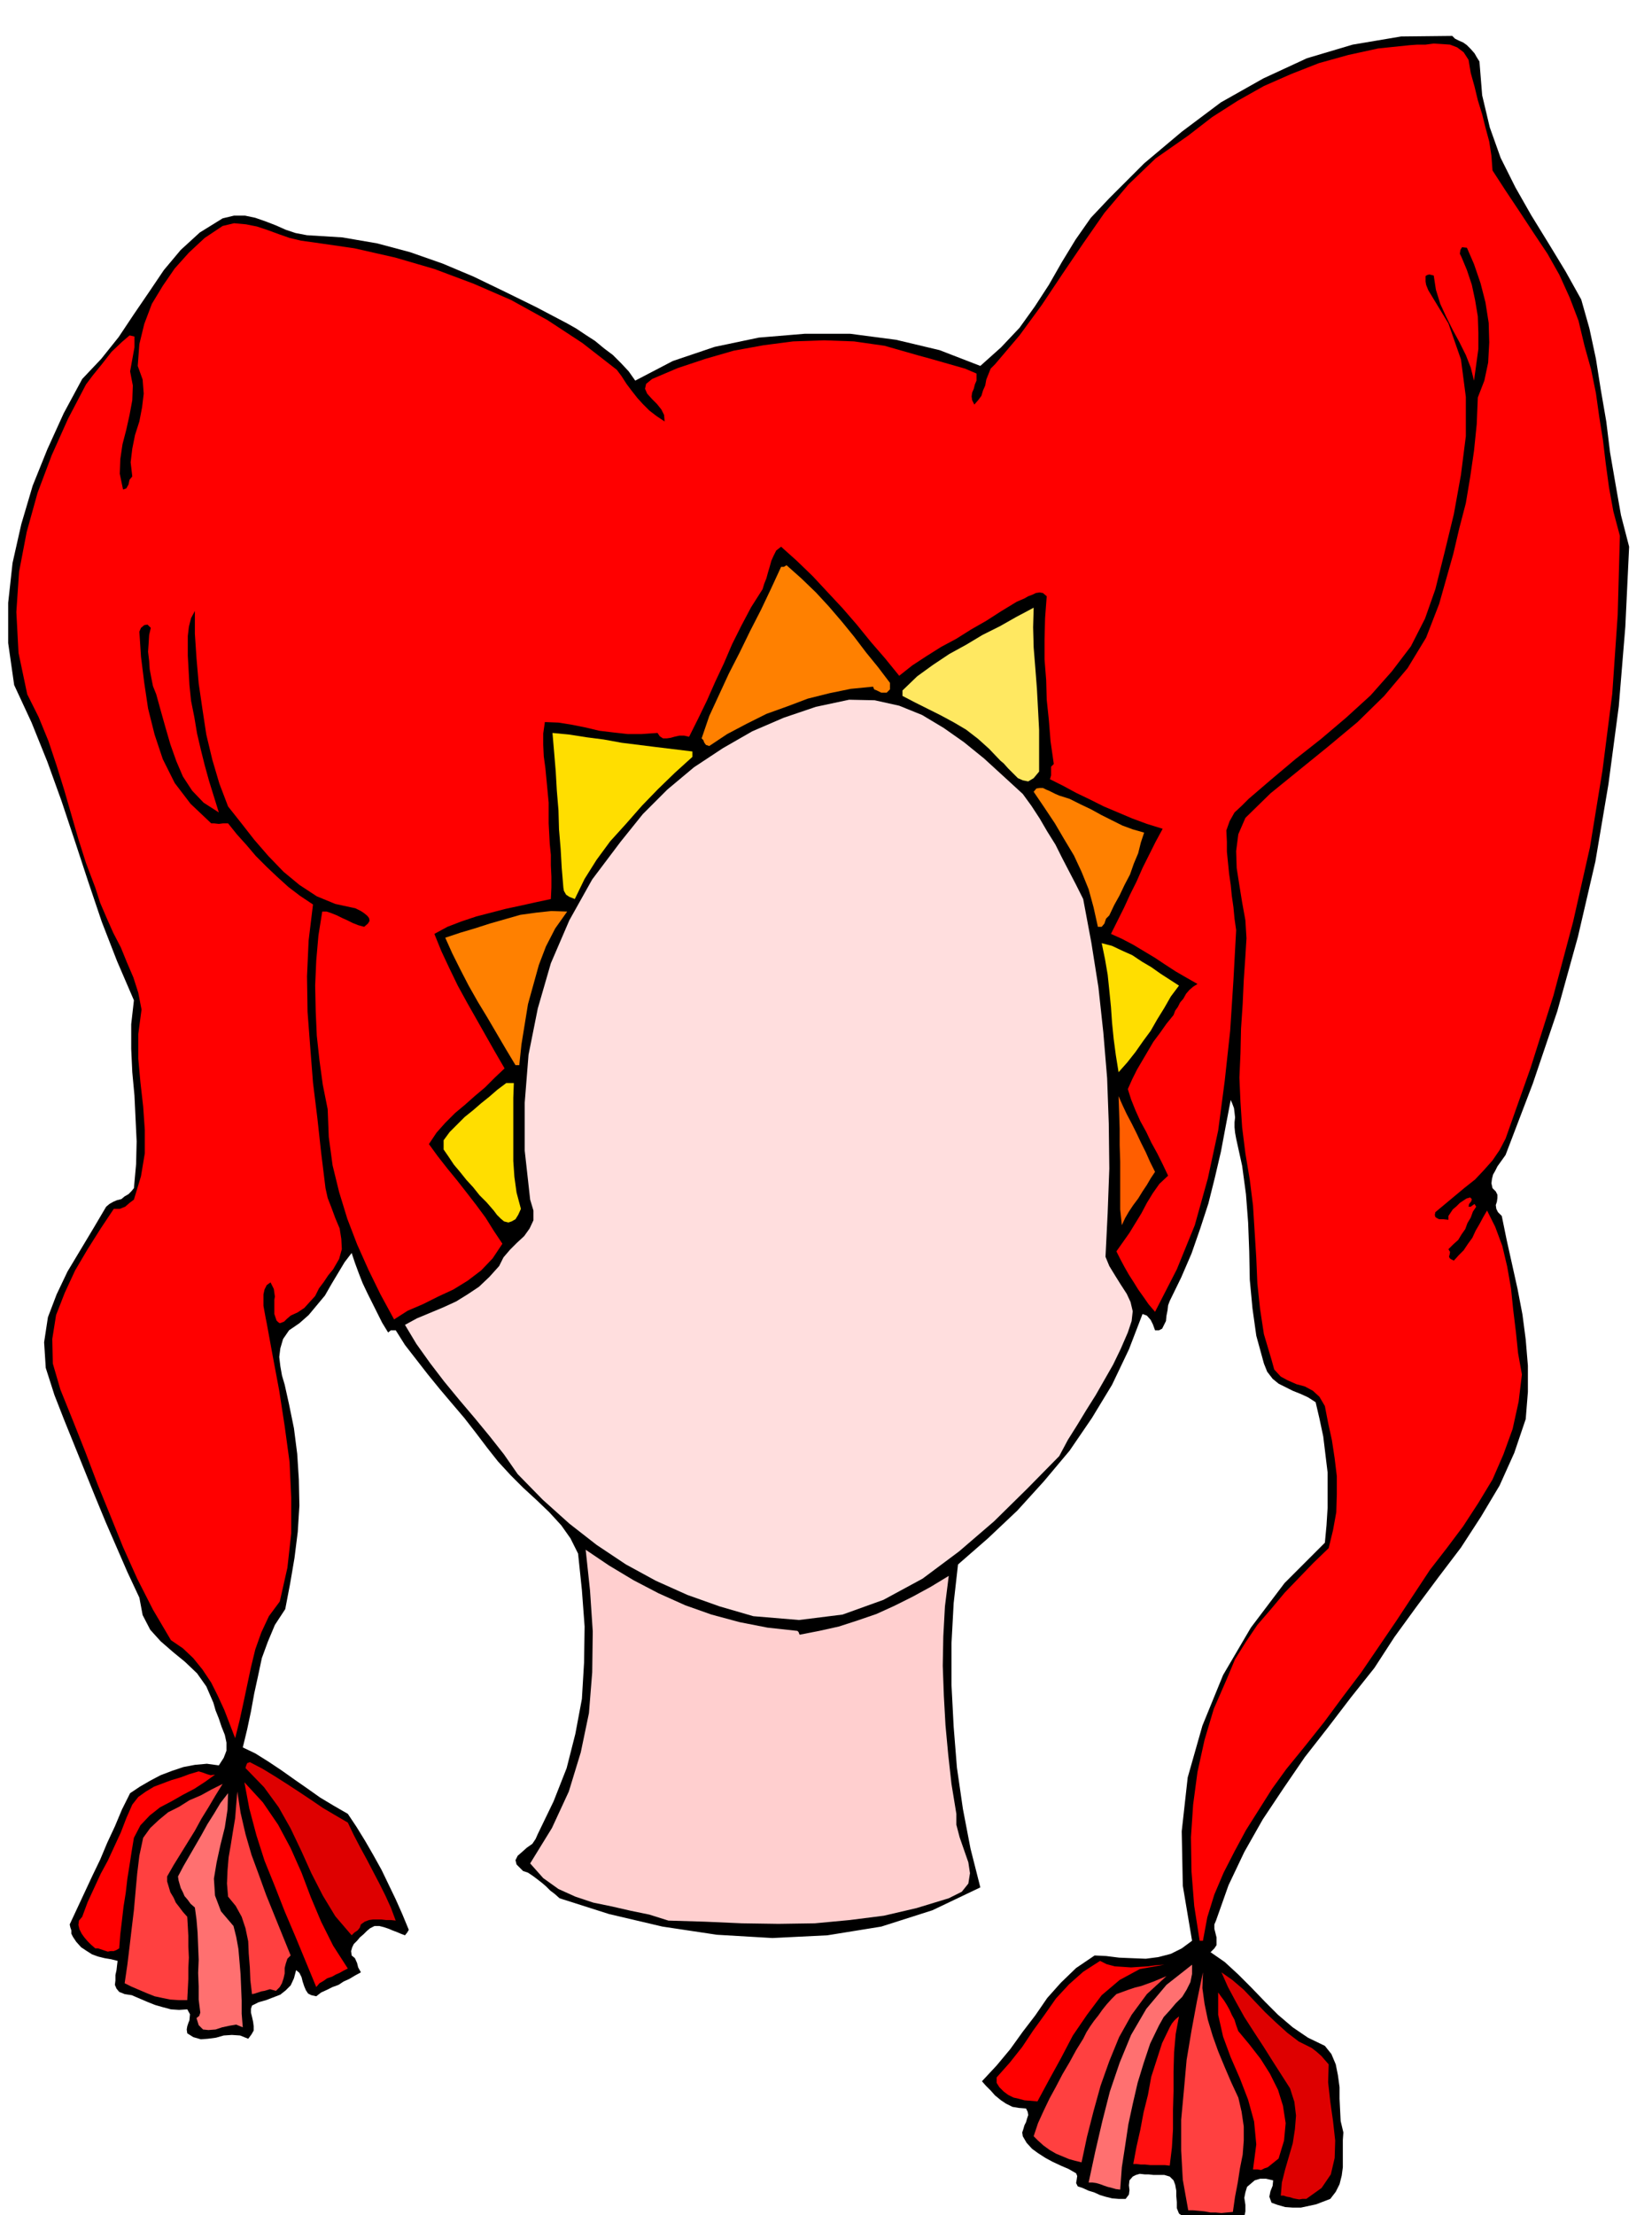
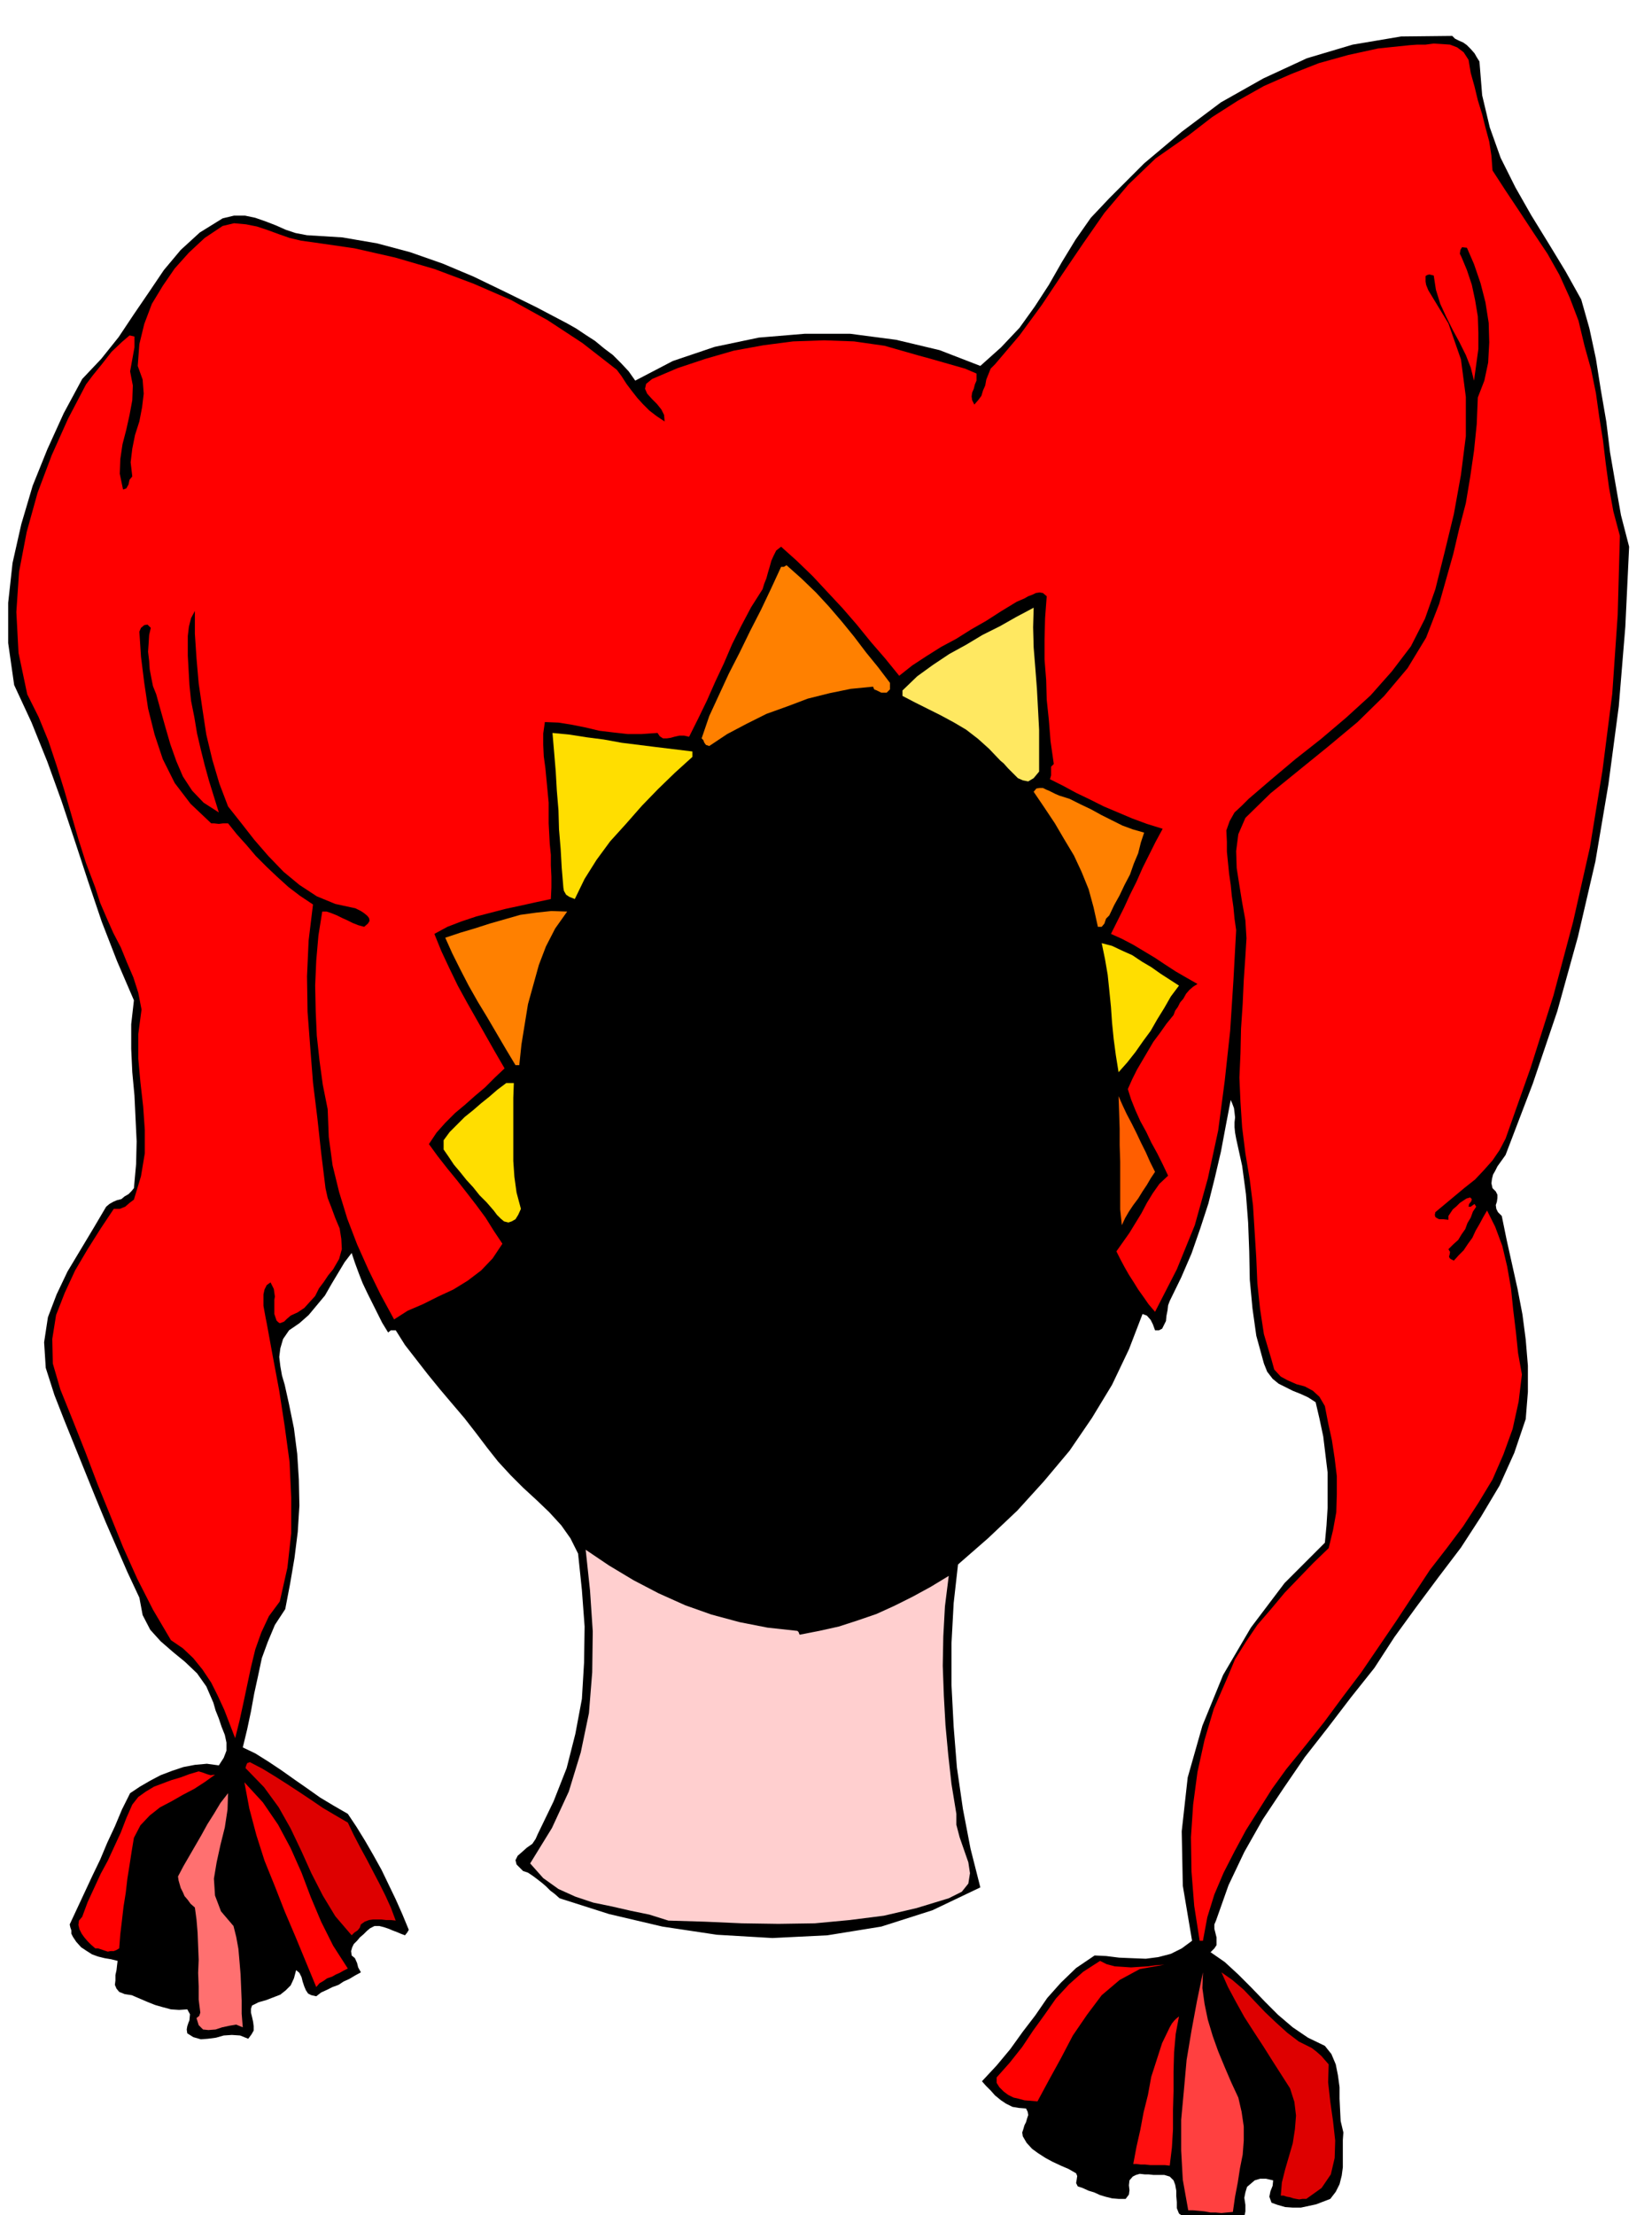
<svg xmlns="http://www.w3.org/2000/svg" fill-rule="evenodd" height="657.267" preserveAspectRatio="none" stroke-linecap="round" viewBox="0 0 3035 4068" width="490.455">
  <style>.pen1{stroke:none}.brush2{fill:red}.brush3{fill:#ff8000}.brush6{fill:#ffde00}.brush9{fill:#de0000}.brush10{fill:#ff4040}.brush11{fill:#ff7070}</style>
  <path class="pen1" style="fill:#000" d="m2695 83 7 7 7 8 4 7 5 8 5 62 14 59 20 56 27 54 29 51 32 52 31 51 29 52 15 53 12 56 9 57 10 58 7 57 10 58 10 57 15 58-7 147-12 146-19 143-24 142-32 138-38 137-45 133-50 131-5 7-5 7-5 7-4 8-4 7-2 8-1 8 2 9 6 6 3 6v6l-1 7-2 6 1 7 3 6 7 7 9 44 10 45 10 45 9 47 6 46 4 48v48l-4 50-21 62-27 60-34 57-37 57-41 54-41 55-40 55-37 57-43 54-42 55-43 55-39 57-38 57-34 60-29 61-23 65-3 7v8l2 8 2 8v14l-4 6-7 7 26 18 25 23 24 24 25 26 24 24 27 23 28 19 31 15 12 15 8 19 4 20 3 22v21l1 21 1 20 5 21-1 14v50l-2 15-4 16-7 14-10 13-13 5-13 5-14 3-14 3h-15l-14-1-14-4-11-4-4-11 2-10 4-10 1-10-13-3h-11l-10 3-7 6-7 6-3 10-2 10 2 13v12l-1 5-2 6-4 4-4 3h-66l-13-1-12-3-11-4-9-6-4-10v-11l-1-11v-10l-2-11-3-8-7-7-10-3h-20l-9-1h-7l-9-1-7 2-6 3-6 7-1 9 1 9-1 8-6 8h-13l-12-1-12-3-10-3-11-5-10-3-11-5-9-3-3-6 1-6 1-7-2-5-14-8-14-6-15-7-13-7-14-9-11-8-10-11-7-12-1-7 2-6 2-7 3-6 2-7 2-6-1-6-3-6-13-1-12-2-12-6-9-6-11-9-8-9-9-9-7-8 27-29 25-30 23-32 23-30 22-32 25-28 28-27 34-23 21 1 24 3 24 1 25 1 23-3 23-6 20-10 19-14-17-101-2-100 11-99 27-95 38-93 51-87 62-82 74-74 3-32 2-32v-65l-4-33-4-33-7-33-7-30-14-9-13-6-15-6-12-6-14-7-11-9-10-13-6-15-14-51-7-50-5-53-1-52-2-53-4-52-7-52-11-50-2-11-1-10v-9l1-9-1-9-1-8-3-8-3-7-9 47-9 48-11 47-12 48-15 46-16 46-19 44-21 43-3 8-1 9-2 10-1 10-4 8-3 6-6 3h-7l-4-11-4-8-7-8-8-3-25 65-31 65-37 61-41 60-47 56-49 54-54 51-55 48-8 71-4 74v76l4 77 6 75 11 76 14 73 18 71-88 42-94 30-99 16-101 5-102-6-100-15-98-23-91-29-9-8-8-6-8-8-7-6-9-7-8-6-9-6-9-3-12-12-2-8 4-8 8-7 9-8 10-7 6-9 4-9 29-60 24-61 16-63 12-64 4-67 1-66-5-67-7-67-14-28-17-24-22-24-23-22-25-23-23-23-23-25-19-24-22-29-21-27-23-27-22-26-22-27-21-27-21-27-17-27h-9l-5 4-11-18-9-18-9-18-9-18-9-19-7-18-7-19-6-18-13 17-12 20-12 20-12 21-15 18-15 18-17 15-19 13-11 16-5 17-2 16 2 17 3 17 5 17 4 18 4 18 9 44 6 47 3 47 1 48-3 48-6 48-8 47-9 47-19 29-13 31-11 30-7 33-7 32-6 33-7 33-8 33 23 11 24 15 24 16 24 17 23 16 24 17 25 15 26 15 16 24 16 26 15 26 15 27 13 27 13 27 12 27 12 29-3 5-4 5-8-3-7-3-8-3-7-3-9-3-8-2h-9l-8 4-6 5-6 6-7 6-5 6-6 6-3 6-2 7 1 8 6 5 4 9 2 8 5 9-11 6-10 6-11 5-9 6-11 4-10 5-11 5-9 7-9-2-6-3-4-6-3-7-3-9-2-8-4-8-6-5-4 15-6 13-9 9-10 8-13 5-13 5-14 4-12 6-2 6v7l2 8 2 9 1 8v8l-4 7-6 8-15-6-15-1-15 1-14 4-15 2-13 1-14-4-11-7-1-7 1-6 2-6 2-5 1-11-5-9-15 1-15-1-15-4-14-4-15-6-14-6-14-6-13-2-10-4-5-6-3-7 1-8v-10l2-9 1-9 1-8-12-3-12-2-12-3-11-4-11-7-9-6-9-10-6-9-3-6v-6l-2-6-1-5 14-30 14-30 14-30 14-29 13-31 14-30 13-31 15-30 18-12 19-11 19-10 21-8 21-7 21-4 22-2 22 3 9-14 5-13v-15l-3-14-6-15-5-15-6-15-4-14-13-30-17-24-22-21-22-18-23-20-19-21-14-27-6-32-22-47-20-46-20-46-19-46-19-47-19-47-19-47-18-46-16-50-3-47 7-46 16-42 20-42 24-40 24-40 23-39 6-5 7-4 7-3 8-2 6-5 7-4 5-5 5-6 4-44 1-42-2-42-2-42-4-43-2-43v-45l5-44-31-72-28-72-25-74-24-73-25-75-26-72-29-72-32-69-11-77v-74l8-73 16-71 21-71 27-67 30-66 34-63 35-37 32-40 28-42 28-41 27-40 31-37 35-32 42-26 21-5h20l19 4 20 7 18 7 18 8 18 6 21 4 65 4 64 11 60 16 60 21 57 24 58 28 57 28 57 30 16 9 18 12 17 11 17 14 16 12 15 15 14 15 12 17 69-36 77-26 81-17 84-7h84l84 11 80 19 75 29 38-34 34-36 28-39 26-40 24-42 25-41 28-40 34-36 64-64 69-58 72-54 78-44 80-37 84-25 89-15 94-1 5 5 8 4 7 3 7 5z" />
  <path class="pen1 brush2" d="m2698 110 4 24 7 25 6 25 8 26 6 24 7 26 4 26 2 27 24 37 26 39 25 38 26 39 22 39 19 42 16 42 11 46 12 43 9 44 6 43 7 44 5 42 6 44 8 44 12 45-4 145-10 145-18 141-23 141-31 137-36 135-42 133-46 130-11 21-13 19-16 18-16 17-19 15-18 15-18 15-18 15-1 5 1 4 3 2 4 2h8l9 1v-7l4-6 4-6 7-6 6-6 6-4 6-4 7-2 3 3-1 4-4 5-1 5h4l4-3 3-2 3 5-6 9-4 11-6 10-4 11-7 10-6 10-9 8-9 9 3 5-1 6-1 2 1 3 2 2 6 3 9-10 9-9 8-12 8-11 6-13 7-12 7-13 7-12 15 30 13 35 9 38 7 40 4 39 5 41 4 39 7 39-6 50-11 50-17 47-20 46-26 43-28 43-30 40-31 40-31 47-31 47-32 47-32 47-34 45-34 46-35 44-35 43-26 36-24 38-24 38-21 39-20 39-17 40-13 42-8 43h-6l-10-64-5-63-1-63 4-60 8-60 13-59 17-57 24-55 15-36 20-32 21-31 25-29 25-30 26-27 27-28 28-27 8-33 6-33 1-33v-33l-4-33-5-33-7-32-6-31-10-17-12-11-15-8-15-4-16-7-13-7-12-13-5-18-14-47-7-46-5-47-2-47-3-48-3-48-6-48-8-48-6-48-3-46-2-45 2-45 1-45 3-45 2-44 3-44 2-33-2-33-6-33-5-31-5-32-1-31 4-31 13-30 46-45 53-43 53-43 54-45 49-48 43-51 34-56 24-62 13-46 13-46 11-47 12-46 8-48 7-48 5-49 2-49 12-31 7-33 2-37-1-36-6-38-9-35-12-35-13-30-9-1-3 5-1 7 3 6 10 24 9 27 6 28 5 30 1 30v30l-4 29-4 29-6-24-9-23-12-24-12-22-12-24-11-24-8-26-4-26-8-2-4 1-3 2v10l1 6 2 5 2 5 37 61 23 66 9 69v72l-9 71-13 72-17 70-17 68-19 54-26 51-35 46-39 44-45 41-46 39-47 37-44 37-14 12-14 12-14 12-13 13-13 12-9 16-6 17 1 21v18l2 20 2 20 3 21 2 20 3 21 2 21 3 21-5 92-6 93-10 92-12 91-19 88-24 86-33 81-40 78-12-14-9-13-10-14-8-13-9-14-8-14-8-15-7-14 12-17 12-17 11-18 11-18 10-19 11-18 12-17 16-15-10-21-10-20-11-20-9-19-11-20-9-20-8-20-6-19 8-18 9-18 10-17 10-17 10-17 12-16 12-17 13-16 3-8 5-7 4-8 6-7 5-9 6-7 7-6 8-5-21-12-19-11-20-13-18-12-20-12-20-12-21-11-20-9 12-24 12-24 11-24 12-24 11-25 12-24 12-24 13-24-29-9-27-10-26-11-26-11-26-13-25-12-24-13-24-12 2-7v-16l5-5-6-42-3-38-4-38-1-36-3-38v-37l1-39 3-40-7-6-6-1-7 1-6 3-8 3-7 4-7 3-7 3-28 17-28 18-28 16-27 17-28 15-27 17-26 17-24 19-26-32-26-30-26-32-26-30-28-30-27-29-29-28-29-26-9 7-5 10-4 9-3 11-3 10-3 11-4 10-3 10-21 33-18 34-17 34-15 35-16 34-15 34-16 33-17 34-9-2h-9l-9 2-7 2-7 1h-7l-6-4-4-6-29 2h-26l-27-3-25-3-25-6-25-5-25-4-25-1-3 21v21l1 21 3 22 2 21 2 21 2 21v38l1 19 1 19 2 20v19l1 21v20l-1 21-28 6-27 6-28 6-27 7-27 7-27 9-26 10-24 13 13 32 15 32 15 31 17 31 17 30 17 30 17 30 18 31-18 17-18 18-19 16-18 16-18 15-18 18-16 18-14 21 16 22 18 23 18 22 18 23 17 22 17 23 15 24 16 24-18 27-21 22-25 19-26 16-28 13-28 14-28 12-25 16-25-46-22-45-21-47-18-47-15-49-12-49-7-52-2-51-9-45-6-44-5-46-2-45-1-47 2-46 4-46 7-44h8l9 3 10 4 10 5 9 4 10 5 10 4 11 3 7-6 3-5-1-5-3-4-6-5-6-4-6-3-4-2-37-8-34-14-32-21-29-24-28-29-26-30-25-32-23-29-16-42-13-44-11-46-7-46-7-48-4-46-3-45v-42l-7 13-4 16-2 17v36l1 18 1 18 1 18 3 29 6 30 5 30 7 30 7 28 8 29 9 29 9 29-28-18-21-22-17-26-12-28-11-31-9-31-9-32-8-29-6-15-3-15-3-16-1-15-2-17 1-15 1-16 3-13-6-6-6 1-6 5-3 7 3 46 6 48 7 47 12 48 15 45 22 44 29 38 38 36h5l9 1 8-1h9l16 20 18 20 17 20 20 20 19 18 21 19 21 16 24 16-8 66-3 66 1 65 5 66 5 64 8 65 7 64 8 65 4 18 7 18 7 19 8 19 3 19 1 19-5 18-11 19-9 11-8 12-9 12-7 14-10 11-10 11-12 8-13 6-7 6-5 5-5 2-3 1-3-2-3-3-2-6-2-6v-26l1-6-1-7-1-7-3-6-3-6-7 5-4 8-2 9v21l2 11 2 11 2 10 11 60 12 64 10 65 9 66 3 65v66l-7 63-14 62-20 27-14 30-11 31-8 33-7 33-7 33-7 32-8 32-10-26-10-26-12-26-12-24-16-24-17-21-19-18-22-15-33-56-29-57-26-58-23-57-24-59-22-58-23-58-23-57-14-48-1-45 7-44 16-41 19-41 23-39 24-38 24-36h11l5-2 5-2 8-7 8-6 13-43 7-42v-43l-3-43-5-44-4-44v-45l6-45-6-31-9-28-12-28-11-27-14-27-12-27-12-28-9-28-17-45-14-44-13-45-13-45-14-45-15-45-18-44-21-42-16-76-4-75 5-74 14-73 20-72 26-69 30-67 33-63 12-16 17-21 18-23 19-18 14-12 9 2v20l-8 44 5 26-1 27-5 27-6 27-7 27-4 27-1 27 6 29 6-2 4-7 2-9 5-6-3-26 3-25 5-25 8-25 5-26 3-25-2-26-9-25 3-40 9-37 14-37 20-33 22-32 26-29 29-27 33-22 21-5 22 2 20 4 21 7 19 7 20 7 21 5 22 3 76 11 75 17 72 21 72 27 69 30 67 37 64 42 63 49 9 12 9 14 9 12 11 14 10 11 12 12 13 10 15 10-1-12-5-10-8-10-9-9-9-10-4-9 2-9 11-9 47-20 51-17 52-15 55-10 54-7 57-2 55 2 56 8 21 6 21 6 21 6 22 6 21 6 21 6 21 6 21 9v13l-3 7-2 8-3 7-1 7 1 7 4 8 7-8 6-8 3-10 4-9 2-11 4-10 4-10 8-8 45-53 41-56 38-57 38-56 39-56 44-52 50-48 60-42 44-34 47-30 48-27 50-22 51-20 54-15 55-12 58-6 14-1h15l15-2 16 1 14 1 13 5 12 9 9 14z" />
  <path class="pen1 brush3" d="M1635 1254v12l-3 3-3 3h-10l-8-4-5-2-2-5-41 4-39 8-40 10-37 14-39 14-36 18-36 19-33 22-6-2-3-4-2-5-3-3 14-41 18-39 18-39 20-39 19-39 20-39 19-40 18-39h5l5-3 27 24 27 26 24 26 24 28 22 27 22 29 22 27 22 29z" />
  <path class="pen1" style="fill:#ffe861" d="m1899 1116-1 36 1 37 3 37 3 39 2 37 2 38v77l-10 12-10 6-10-2-9-4-9-9-9-9-8-9-6-5-21-22-20-18-22-17-22-13-24-13-24-12-24-12-23-12v-10l27-26 29-21 30-20 31-17 30-18 32-16 30-17 32-17z" />
-   <path class="pen1" style="fill:#ffdede" d="m1879 1458 16 22 15 23 14 24 15 24 12 24 13 25 13 25 13 26 15 80 13 82 9 83 7 84 3 83 1 83-3 81-4 81 7 17 11 18 10 16 11 17 7 15 4 17-2 18-7 21-13 30-14 29-16 28-16 28-17 27-17 28-17 27-16 30-59 60-61 60-64 55-67 50-72 39-75 27-80 10-84-7-62-18-59-21-58-26-55-30-54-36-50-39-49-44-46-47-25-36-26-33-28-34-28-33-28-34-26-34-25-35-21-35 22-12 24-10 24-10 24-11 21-13 21-14 19-18 18-20 8-16 12-14 13-13 13-12 10-14 7-15v-18l-6-20-10-90v-88l7-88 17-85 24-83 34-79 42-75 52-69 41-51 45-45 49-41 53-35 54-31 58-25 59-20 61-13 47 1 45 10 42 17 40 24 37 26 37 30 35 32 36 33z" />
  <path class="pen1 brush6" d="M1272 1380v10l-32 29-31 30-30 31-29 33-29 32-25 34-22 35-18 37-10-4-6-4-4-7-1-6-3-36-2-35-3-36-1-35-3-36-2-35-3-36-3-35 31 3 32 5 31 4 33 6 32 4 32 4 33 4 33 4z" />
  <path class="pen1 brush3" d="m2102 1529-6 18-5 20-8 19-7 20-10 19-9 19-10 18-9 19-6 6-3 9-5 6h-7l-8-36-9-33-13-32-14-30-18-30-17-29-20-30-19-28 5-6 6-1h6l6 3 5 2 6 3 6 3 7 3 19 6 20 10 19 9 20 11 18 9 20 10 19 7 21 6zm-1060 145-22 31-17 33-13 34-10 36-10 36-6 37-6 37-4 38h-7l-18-30-17-29-17-29-17-28-17-30-15-29-15-30-13-29 27-9 27-8 28-9 28-8 28-8 29-4 28-3 29 1z" />
  <path class="pen1 brush6" d="m2166 1810-15 20-12 21-13 21-12 21-14 19-14 20-15 19-16 18-5-31-4-30-3-30-2-29-3-30-3-29-5-29-6-29 19 5 19 9 18 8 18 12 17 10 17 12 17 11 17 11zM944 1989l-1 27v116l2 29 4 29 8 30-5 11-5 8-7 4-6 2-8-2-6-5-7-7-6-8-13-15-13-13-12-15-12-13-12-15-11-13-10-15-9-13v-17l11-15 14-14 14-14 15-12 15-13 15-12 15-13 16-12h14z" />
  <path class="pen1" style="fill:#ff5e00" d="m2061 2250-3-29v-87l-1-31v-30l-1-30-1-30 7 16 8 17 9 17 9 18 8 17 9 18 8 18 9 18-8 12-7 12-8 12-8 13-9 12-8 12-7 12-6 13z" />
  <path class="pen1" style="fill:#ffcfcf" d="m1465 2995 2 2 2 5 36-7 36-8 34-11 35-12 33-15 34-17 33-18 33-20-7 56-3 55-1 54 2 55 3 54 5 54 6 54 9 55v20l6 23 8 23 8 23 3 20-3 19-12 15-24 12-59 18-60 14-63 8-64 6-67 1-67-1-68-3-67-2-35-11-34-7-35-8-34-7-33-11-31-14-28-20-24-27 40-65 31-67 22-72 15-72 6-75 1-75-5-75-8-75 43 29 45 27 46 24 49 22 48 17 52 14 51 10 55 6z" />
  <path class="pen1 brush9" d="m639 3347 11 23 12 23 12 22 12 23 11 21 11 22 10 22 9 24-9-1h-9l-8-1h-16l-7 1-8 3-7 5-2 6-4 5-6 4-5 5-30-35-23-38-21-41-18-40-20-42-22-39-27-37-32-33-2-2 1-4 2-5 5-2 23 12 23 14 22 14 23 15 21 14 22 15 22 13 24 14z" />
  <path class="pen1 brush2" d="m395 3259-18 13-20 13-21 11-21 12-21 11-19 15-17 18-12 23-4 24-4 26-4 25-3 26-4 25-3 26-3 25-2 26-5 3-5 2h-6l-5 1-6-2-6-2-6-2h-5l-8-7-6-6-6-7-5-7-4-8-2-8 1-8 6-7 10-27 12-26 12-26 13-24 12-26 12-26 10-26 11-25 11-14 14-10 15-9 16-6 16-6 17-5 16-6 17-5 7 2 8 3 7 2 8-1zm244 356-8 4-7 4-7 3-7 4-9 3-7 5-7 4-6 7-19-46-19-46-20-47-18-46-19-47-15-47-13-49-9-48 34 37 28 41 23 43 20 45 17 45 19 45 22 44 27 42z" />
-   <path class="pen1 brush10" d="M307 3446v9l3 10 3 10 6 10 4 9 7 9 6 8 8 9 1 17 1 18v19l1 21-1 19v20l-1 20-1 19h-16l-15-1-15-3-14-3-15-6-14-6-14-6-12-6 5-34 4-33 4-34 4-33 3-34 3-33 4-33 7-33 13-18 16-15 17-14 20-10 19-12 21-9 20-11 20-10-13 21-13 22-13 21-12 22-13 21-13 21-13 21-12 21zm227 145-6 6-3 9-2 8v10l-2 9-3 9-4 7-7 7-11-3-10 3-6 1-6 2-6 2-5 1-3-25-1-24-2-25-1-23-5-24-7-21-11-20-14-17-2-24 1-24 2-24 4-23 4-25 4-24 2-25 2-24 6 39 9 39 11 38 14 38 13 36 15 37 15 37 15 37z" />
  <path class="pen1 brush11" d="m429 3537 5 20 4 22 2 23 2 24 1 24 1 24v24l2 25-12-5-12 2-14 3-12 4-13 1-10-1-8-8-4-13 5-4 2-6-3-24v-24l-1-25 1-24-1-25-1-25-2-24-3-22-8-7-5-7-6-7-3-7-4-8-2-7-2-7-1-7 10-19 11-19 11-19 11-19 11-20 12-19 12-20 14-18-1 30-5 33-8 32-7 32-5 30 2 31 11 29 23 27z" />
  <path class="pen1 brush2" d="m2139 3608-45 8-37 20-33 28-27 36-26 38-22 42-22 40-21 39-12-1-12-1-11-3-9-2-10-5-8-6-8-8-5-8v-10l24-27 23-29 20-30 21-29 21-30 24-26 26-23 31-20 12 6 15 4 15 1 15 1 15-1 16-1 15-2 15-1z" />
-   <path class="pen1 brush11" d="m2129 3720-16 33-12 36-11 36-9 39-8 37-6 40-6 39-3 41-8-1-7-2-8-2-6-2-8-3-7-2-7-1h-7l12-56 13-56 14-55 18-53 21-51 28-48 37-44 47-37v17l-3 15-7 14-8 13-12 12-11 13-11 12-9 16z" />
  <path class="pen1 brush10" d="m2275 3852 6 26 4 27v26l-2 26-5 25-4 26-5 26-4 28-11 1-10 1-11-1h-9l-11-2-10-1-11-1h-9l-10-56-3-54v-56l5-54 5-56 9-54 10-54 11-53-1 29 4 29 6 29 9 30 10 28 12 29 12 28 13 28z" />
  <path class="pen1 brush9" d="m2410 3761 9 7 9 8 6 7 7 8-1 33 4 36 5 35 4 36-1 32-7 30-17 25-28 20h-7l-6 1-6-1-5-1-6-2-6-1-6-2h-5l2-24 6-24 7-24 7-24 4-26 2-25-3-25-8-25-16-25-16-25-17-27-17-26-18-28-15-27-15-28-12-27 20 14 21 18 19 20 20 21 20 19 21 19 21 16 24 12z" />
-   <path class="pen1 brush10" d="m1987 3971-12-3-11-3-12-5-12-5-12-7-11-8-10-9-8-8 8-24 10-22 11-23 12-22 12-23 13-22 12-22 13-21 6-12 7-11 7-10 8-10 7-10 8-10 9-10 9-9 11-4 11-4 12-4 12-3 11-4 11-4 12-5 12-5-36 33-28 38-23 41-18 44-16 45-13 47-12 47-10 47z" />
-   <path class="pen1 brush2" d="m2275 3730 20 24 21 27 17 27 15 30 9 29 5 32-3 32-10 33-10 8-10 8-6 2-6 3-7-1h-8l6-46-4-42-11-40-15-39-17-39-14-38-9-40v-41l5 7 6 8 5 8 5 9 4 9 5 9 3 10 4 11z" />
  <path class="pen1" style="fill:#ff0f0f" d="m2149 3977-9-1h-27l-9-1h-8l-8-1h-6l6-32 7-31 6-32 8-32 6-33 10-31 10-31 14-29 4-7 4-5 4-4 5-4-6 32-3 34-1 35v36l-1 35v35l-2 34-4 33z" />
</svg>